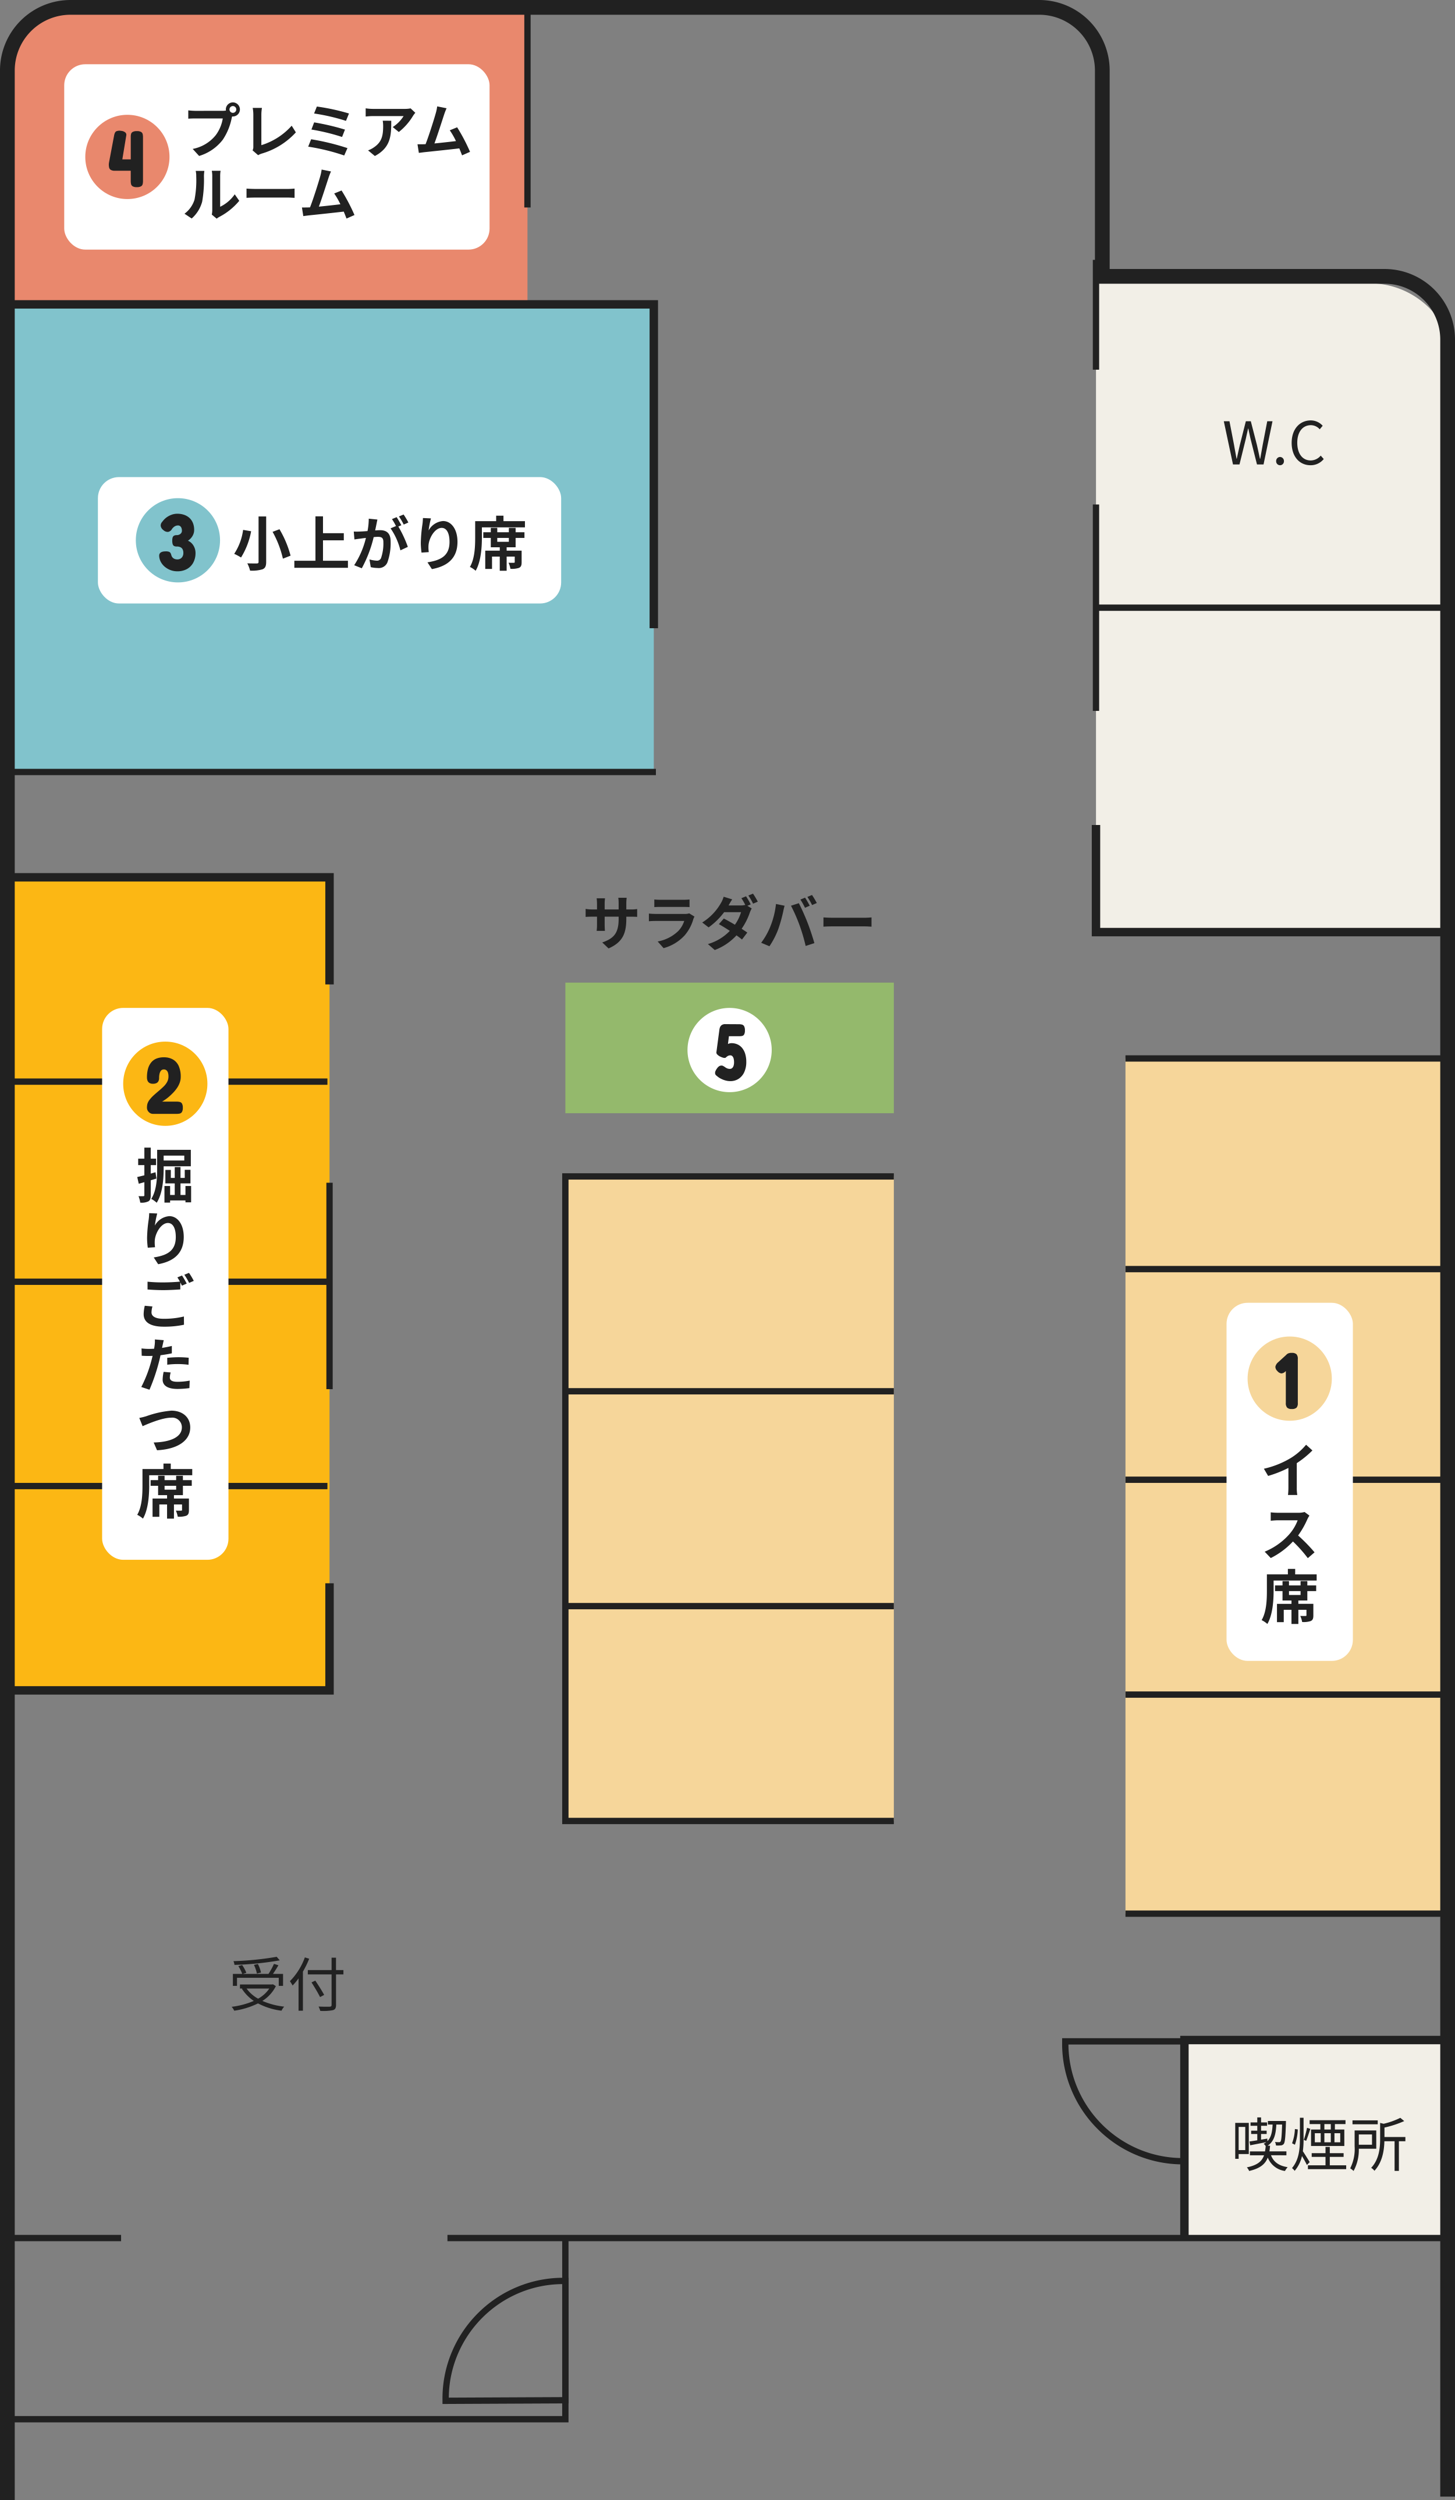
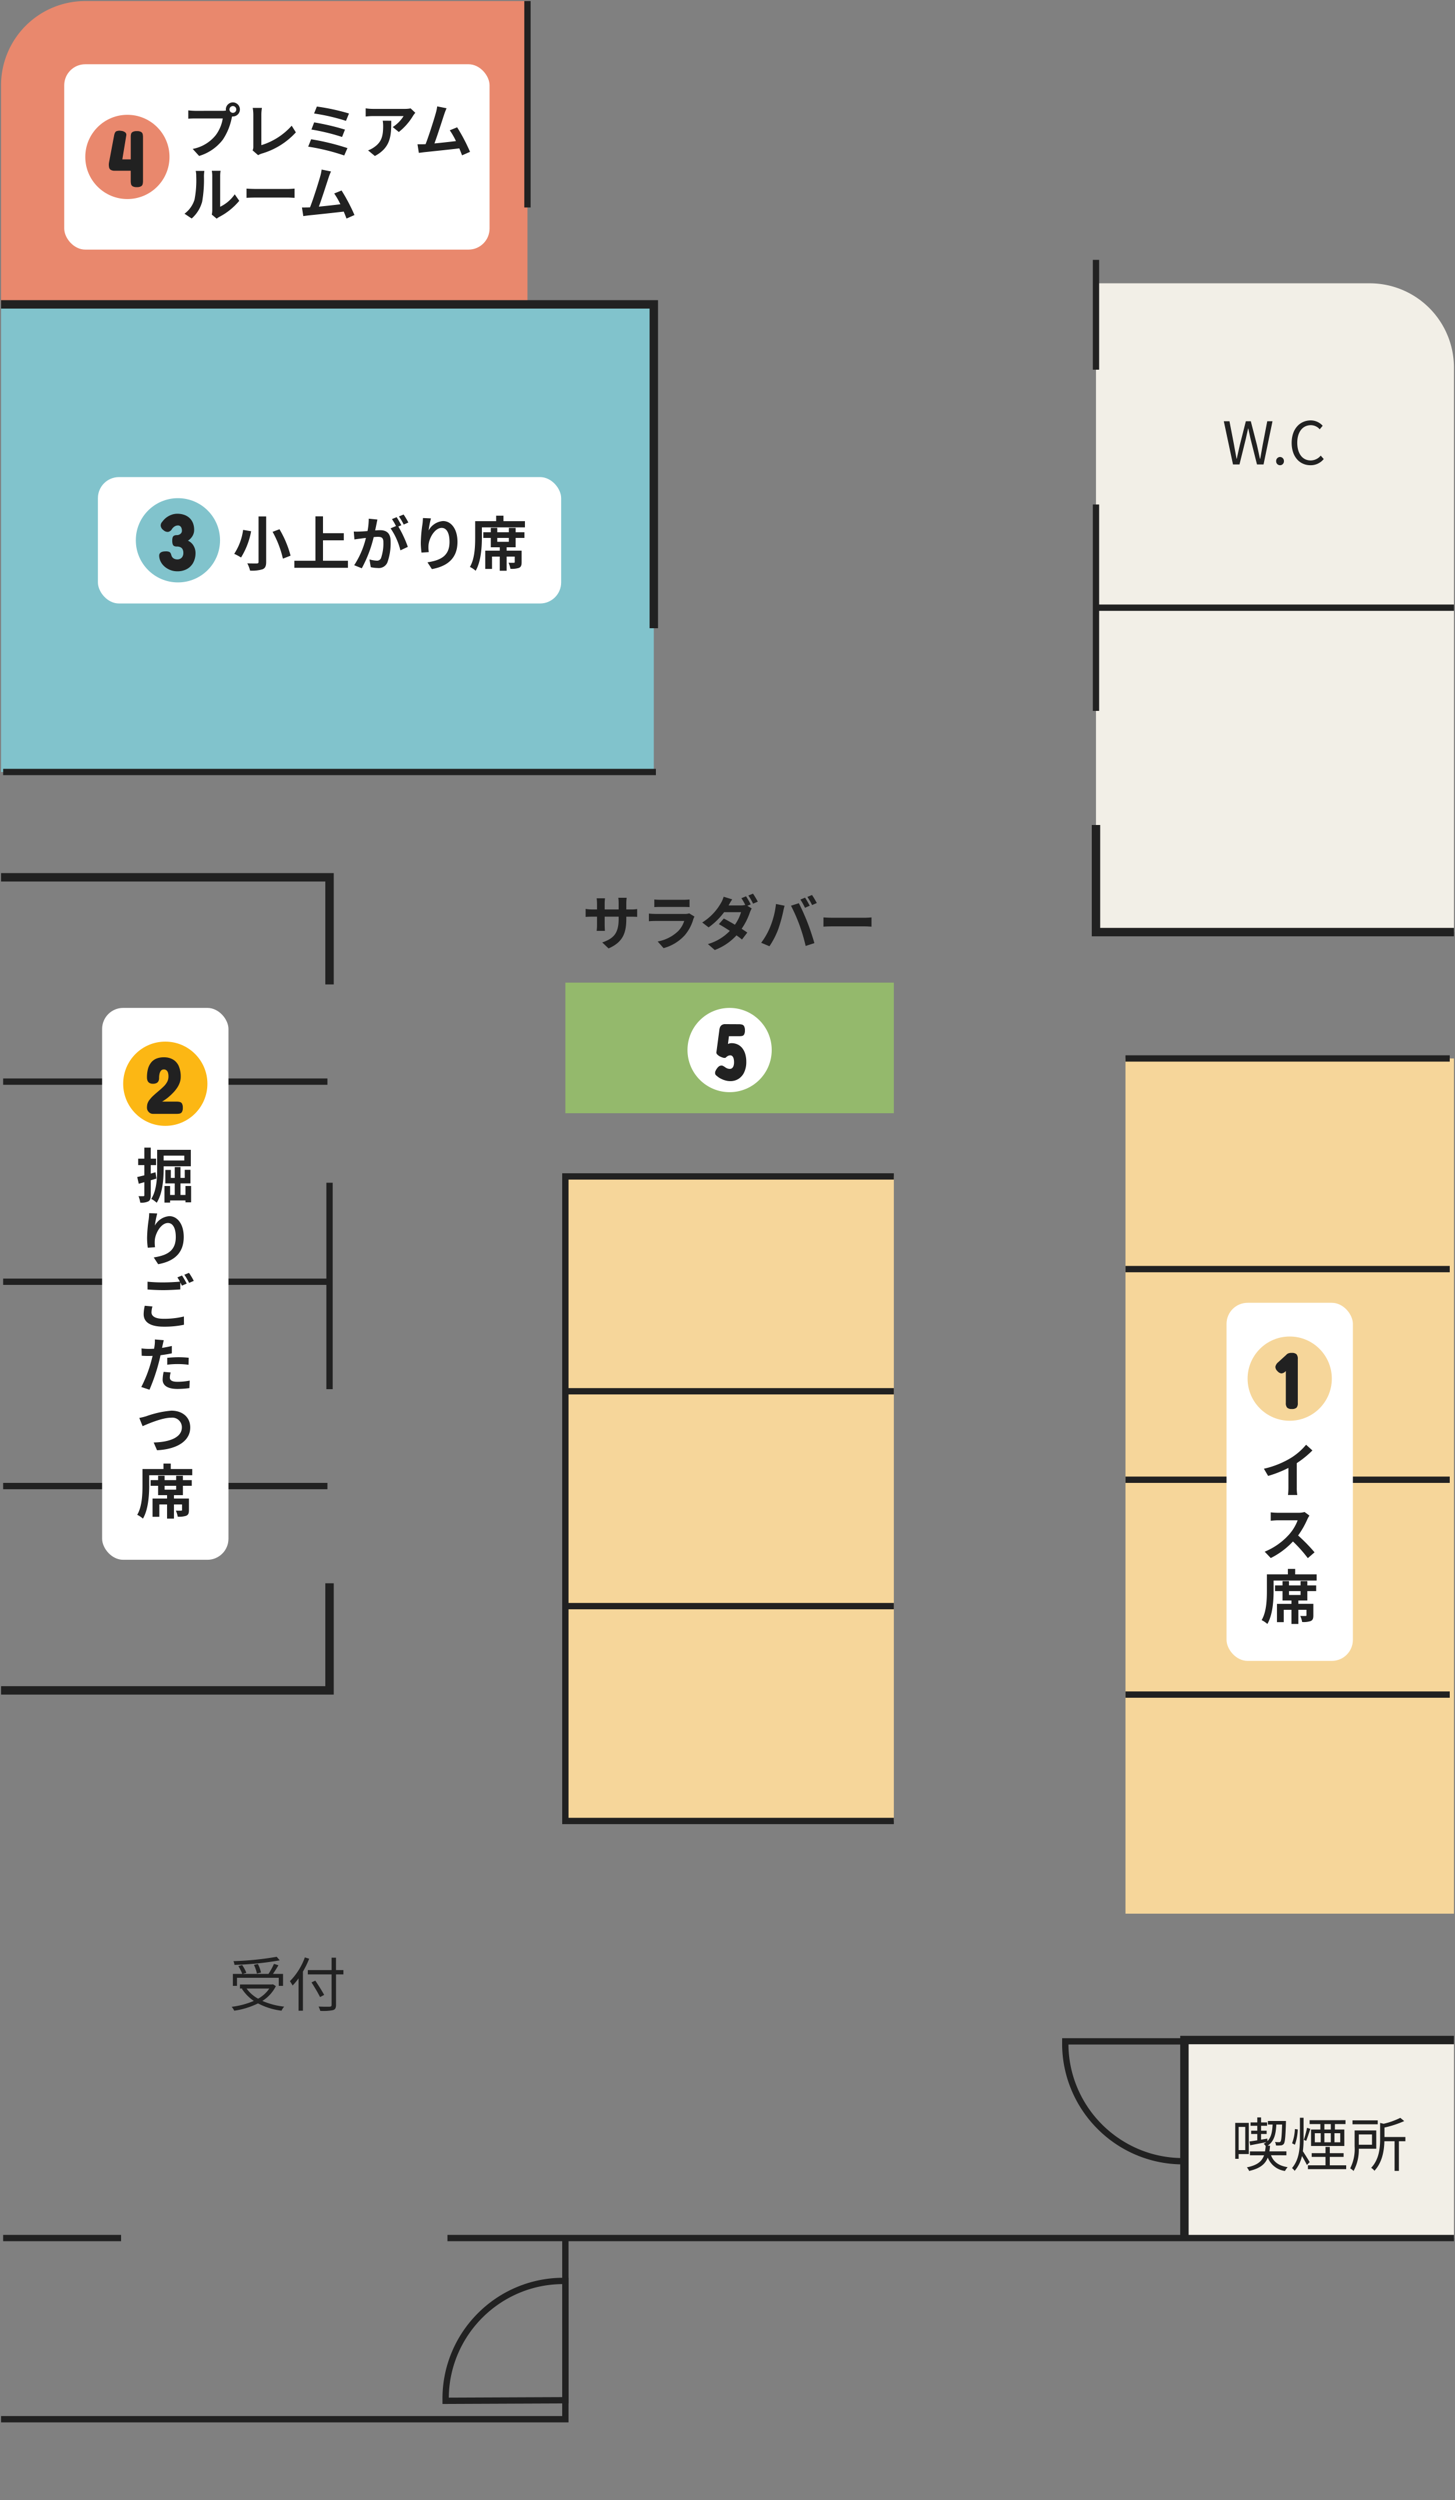
<svg xmlns="http://www.w3.org/2000/svg" width="345.5" height="593.443" viewBox="0 0 345.5 593.443">
  <rect x="0" y="0" width="345.5" height="593.443" fill="#808080" stroke="none" />
  <g id="top-shop-info-map-sp" transform="translate(-14.75 -3364.75)">
    <path id="長方形_8637" data-name="長方形 8637" d="M20,0H125a0,0,0,0,1,0,0V72a0,0,0,0,1,0,0H0a0,0,0,0,1,0,0V20A20,20,0,0,1,20,0Z" transform="translate(15 3365)" fill="#e9886d" />
    <rect id="長方形_8638" data-name="長方形 8638" width="155" height="111" transform="translate(15 3437)" fill="#81c3cc" />
-     <rect id="長方形_8639" data-name="長方形 8639" width="78" height="193" transform="translate(15 3573)" fill="#fcb714" />
    <rect id="長方形_8640" data-name="長方形 8640" width="78" height="153" transform="translate(149 3644)" fill="#f6d69a" />
    <rect id="長方形_8642" data-name="長方形 8642" width="78" height="31" transform="translate(149 3598)" fill="#94b96c" />
    <rect id="長方形_8641" data-name="長方形 8641" width="78" height="203" transform="translate(282 3616)" fill="#f6d69a" />
    <path id="長方形_8643" data-name="長方形 8643" d="M0,0H65A20,20,0,0,1,85,20V154a0,0,0,0,1,0,0H0a0,0,0,0,1,0,0V0A0,0,0,0,1,0,0Z" transform="translate(275 3432)" fill="#f2efe7" />
    <rect id="長方形_8644" data-name="長方形 8644" width="64" height="47" transform="translate(296 3849)" fill="#f2efe7" />
    <g id="グループ_29780" data-name="グループ 29780" transform="translate(15 3365)">
      <g id="グループ_29781" data-name="グループ 29781">
-         <path id="パス_327915" data-name="パス 327915" d="M3.25,593.193H-.25V16.5A16.738,16.738,0,0,1,16.5-.25h230A16.738,16.738,0,0,1,263.25,16.5V63.6H328.5a16.738,16.738,0,0,1,16.75,16.75V592.375h-3.5V80.346A13.25,13.25,0,0,0,328.5,67.1H259.75V16.5A13.25,13.25,0,0,0,246.5,3.25H16.5A13.25,13.25,0,0,0,3.25,16.5Z" fill="#212121" />
-       </g>
+         </g>
    </g>
    <path id="パス_327916" data-name="パス 327916" d="M-1070,56.425h-2V32h-77V30h79Z" transform="translate(1164 3542)" fill="#212121" />
    <path id="パス_327918" data-name="パス 327918" d="M-993,107.871h-2V32h-154V30h156Z" transform="translate(1164 3406)" fill="#212121" />
    <path id="パス_327917" data-name="パス 327917" d="M-1070,57.425h-79v-2h77V31h2Z" transform="translate(1164 3709.575)" fill="#212121" />
    <path id="パス_327922" data-name="パス 327922" d="M-1148,78h-2V30h65v2h-63Z" transform="translate(1445 3818)" fill="#212121" />
    <path id="パス_327920" data-name="パス 327920" d="M-1014.25,74.75H-1149v-1.5h133.25V31h1.5Z" transform="translate(1164 3865)" fill="#212121" />
    <path id="パス_327919" data-name="パス 327919" d="M-1064,57.425h-86V31h2V55.425h84Z" transform="translate(1424 3529.575)" fill="#212121" />
    <path id="線_420" data-name="線 420" d="M77,.75H0V-.75H77Z" transform="translate(15.5 3669)" fill="#212121" />
    <path id="線_427" data-name="線 427" d="M28,.75H0V-.75H28Z" transform="translate(15.5 3896)" fill="#212121" />
    <path id="線_421" data-name="線 421" d="M77,.75H0V-.75H77Z" transform="translate(15.5 3621.5)" fill="#212121" />
    <path id="線_431" data-name="線 431" d="M77,.75H0V-.75H77Z" transform="translate(282 3616)" fill="#212121" />
    <path id="線_432" data-name="線 432" d="M77,.75H0V-.75H77Z" transform="translate(282 3666)" fill="#212121" />
    <path id="線_436" data-name="線 436" d="M78,.75H0V-.75H78Z" transform="translate(149 3695)" fill="#212121" />
    <path id="線_437" data-name="線 437" d="M78,.75H0V-.75H78Z" transform="translate(149 3746)" fill="#212121" />
    <path id="線_433" data-name="線 433" d="M77,.75H0V-.75H77Z" transform="translate(282 3716)" fill="#212121" />
    <path id="線_434" data-name="線 434" d="M77,.75H0V-.75H77Z" transform="translate(282 3767)" fill="#212121" />
-     <path id="線_435" data-name="線 435" d="M77,.75H0V-.75H77Z" transform="translate(282 3819)" fill="#212121" />
    <path id="線_428" data-name="線 428" d="M85,.75H0V-.75H85Z" transform="translate(275 3509)" fill="#212121" />
    <path id="線_424" data-name="線 424" d="M155,.75H0V-.75H155Z" transform="translate(15.5 3548)" fill="#212121" />
    <path id="線_422" data-name="線 422" d="M77,.75H0V-.75H77Z" transform="translate(15.5 3717.5)" fill="#212121" />
    <path id="線_426" data-name="線 426" d="M239,.75H0V-.75H239Z" transform="translate(121 3896)" fill="#212121" />
    <path id="線_423" data-name="線 423" d="M.75,49H-.75V0H.75Z" transform="translate(93 3645.5)" fill="#212121" />
    <path id="線_429" data-name="線 429" d="M.75,49H-.75V0H.75Z" transform="translate(275 3484.5)" fill="#212121" />
    <path id="線_430" data-name="線 430" d="M.75,26.064H-.75V0H.75Z" transform="translate(275 3426.436)" fill="#212121" />
    <path id="線_425" data-name="線 425" d="M.75,49H-.75V0H.75Z" transform="translate(140 3365)" fill="#212121" />
    <path id="パス_327906" data-name="パス 327906" d="M20.118,29.307a28.653,28.653,0,0,1-10.8-2.1A28.448,28.448,0,0,1-.172,20.916l-.889-.889L20.024-1.058,41.3,20.023l-.894.894A28.448,28.448,0,0,1,30.92,27.21,28.653,28.653,0,0,1,20.118,29.307ZM1.061,20.027a26.942,26.942,0,0,0,8.818,5.793,27.36,27.36,0,0,0,20.478,0,26.945,26.945,0,0,0,8.817-5.793L20.029,1.058Z" transform="translate(163.182 3920.343) rotate(135)" fill="#212121" />
    <path id="パス_327921" data-name="パス 327921" d="M20.118,29.307a28.653,28.653,0,0,1-10.8-2.1A28.448,28.448,0,0,1-.172,20.916l-.889-.889L20.024-1.058,41.3,20.023l-.894.894A28.448,28.448,0,0,1,30.92,27.21,28.653,28.653,0,0,1,20.118,29.307ZM1.061,20.027a26.942,26.942,0,0,0,8.818,5.793,27.36,27.36,0,0,0,20.478,0,26.945,26.945,0,0,0,8.817-5.793L20.029,1.058Z" transform="translate(281.87 3835.15) rotate(45)" fill="#212121" />
    <path id="パス_327923" data-name="パス 327923" d="M-936.939,237.75h-78.75V83.25h78.75v1.5h-77.25v151.5h77.25Z" transform="translate(1163.938 3560)" fill="#212121" />
    <rect id="長方形_8645" data-name="長方形 8645" width="30" height="131" rx="5" transform="translate(39 3604)" fill="#fff" />
    <rect id="長方形_8646" data-name="長方形 8646" width="30" height="85" rx="5" transform="translate(306 3674)" fill="#fff" />
    <rect id="長方形_8647" data-name="長方形 8647" width="110" height="30" rx="5" transform="translate(38 3478)" fill="#fff" />
    <rect id="長方形_8648" data-name="長方形 8648" width="101" height="44" rx="5" transform="translate(30 3380)" fill="#fff" />
    <path id="パス_327971" data-name="パス 327971" d="M11.452-11.76A73.2,73.2,0,0,1,1.19-10.724a3.164,3.164,0,0,1,.238.882A73.579,73.579,0,0,0,12.18-10.92ZM7.728-8.022a8.413,8.413,0,0,0-.742-2.03l-.938.21a8.138,8.138,0,0,1,.7,2.058ZM2.03-6.776h9.912v1.918h1.022V-7.7H10.57c.42-.616.91-1.372,1.288-2.058l-1.05-.322a17.319,17.319,0,0,1-1.3,2.38H3.416l.826-.266A8.247,8.247,0,0,0,3.248-9.8l-.9.252A9.879,9.879,0,0,1,3.276-7.7H1.05v2.842h.98ZM9.7-4.228A7.626,7.626,0,0,1,7.042-1.82,8.222,8.222,0,0,1,4.3-4.228Zm.868-1.008-.21.042H2.73v.966h.6l-.14.056A9.9,9.9,0,0,0,6.02-1.288,19.355,19.355,0,0,1,.756.112a3.94,3.94,0,0,1,.616.924A18.823,18.823,0,0,0,7.014-.7,16.354,16.354,0,0,0,12.6,1.036,3.956,3.956,0,0,1,13.23.07,17.863,17.863,0,0,1,8.05-1.288,8.721,8.721,0,0,0,11.256-4.8Zm7.574-6.384a15.567,15.567,0,0,1-3.556,5.656,8.22,8.22,0,0,1,.644,1.022,14.6,14.6,0,0,0,1.414-1.694V1.036h1.036V-8.246A21.941,21.941,0,0,0,19.166-11.3ZM27.3-8.61H25.536v-2.94h-1.05v2.94H18.844v1.036h5.642V-.35c0,.322-.126.406-.434.434C23.716.1,22.568.1,21.392.056A4.7,4.7,0,0,1,21.8,1.078a12.054,12.054,0,0,0,3-.168c.518-.154.742-.476.742-1.26V-7.574H27.3ZM22.722-2.716c-.448-.854-1.372-2.31-2.1-3.388l-.9.42c.714,1.12,1.61,2.618,2.03,3.486Z" transform="translate(69 3841)" fill="#212121" />
    <path id="パス_327974" data-name="パス 327974" d="M3.444-9.38v5.5H1.876v-5.5Zm.84,6.44v-7.392H1.064v8.526h.812V-2.94Zm8.932.294V-3.57H9.184c.07-.42.112-.868.154-1.344H8.75c1.54-1.022,1.96-2.674,2.072-5.026h1.372c-.084,2.786-.182,3.78-.378,4.032a.366.366,0,0,1-.35.154A9.666,9.666,0,0,1,10.5-5.8a1.936,1.936,0,0,1,.238.826,7.3,7.3,0,0,0,1.134-.014.953.953,0,0,0,.714-.35c.294-.392.406-1.6.518-5.04v-.406H8.82v.84H9.94C9.856-8.19,9.6-6.9,8.708-6.006l-.028-.6c-.5.084-.994.182-1.484.252V-7.7h1.33v-.784H7.2V-9.646H8.624v-.8H7.2v-1.19H6.3v1.19H4.7v.8H6.3v1.162H4.844V-7.7H6.3v1.5c-.7.112-1.33.21-1.848.28l.168.9c1.092-.21,2.45-.476,3.808-.742a3.856,3.856,0,0,1-.616.392,2.067,2.067,0,0,1,.49.546q-.063.672-.168,1.26H4.55v.924H7.91C7.406-1.218,6.342-.294,3.822.224a2.948,2.948,0,0,1,.546.854C6.972.476,8.19-.546,8.792-2.1A5.112,5.112,0,0,0,12.88,1.078a4.486,4.486,0,0,1,.63-.9c-2.1-.322-3.36-1.26-3.948-2.828ZM23.758-8.764H22.232v-1.288h1.526ZM26-5.726H24.626V-7.882H26ZM19.964-7.882h1.4v2.156h-1.4Zm3.794,0v2.156H22.232V-7.882ZM21.28-8.764H19.068v3.906h7.9V-8.764h-2.24v-1.288h2.52v-.924H18.732v.924H21.28ZM18.116-9.17a22.672,22.672,0,0,1-.77,2.87l.56.224c.308-.728.672-1.9.994-2.842Zm-2.884.294A10.615,10.615,0,0,1,14.56-5.5l.672.35a11.917,11.917,0,0,0,.686-3.626Zm3.514,7.854C18.508-1.414,17.5-3.066,17.122-3.6a22.43,22.43,0,0,0,.168-3.094V-11.55h-.868v4.858c0,2.52-.182,5.068-1.876,7.084a3.509,3.509,0,0,1,.63.658,8.129,8.129,0,0,0,1.736-3.514c.434.7.938,1.638,1.176,2.114Zm4.774.756v-2H26.8V-3.15H23.52V-4.634H22.5V-3.15H19.222v.882H22.5v2H18.326v.91h9.086v-.91ZM34.9-10.934H28.91V-10H34.9ZM33.544-7.588v2.436H30.408V-7.588ZM34.552-4.2V-8.54H29.414v3.766A10.16,10.16,0,0,1,28.364.448a5.1,5.1,0,0,1,.8.63A10.455,10.455,0,0,0,30.408-4.2Zm6.916-2.786H36.5v-2.24a24.573,24.573,0,0,0,4.69-1.54l-.924-.77A18.084,18.084,0,0,1,36.3-10.122l-.826-.21v3.71c0,2.114-.2,4.9-2.128,6.958a2.633,2.633,0,0,1,.77.7c1.89-2.016,2.31-4.83,2.366-7.014h2.422V1.064h1.022V-5.978h1.54Z" transform="translate(307 3879)" fill="#212121" />
    <path id="パス_327973" data-name="パス 327973" d="M2.534,0h1.54L5.6-6.188c.168-.812.35-1.554.518-2.338h.056c.168.784.322,1.526.5,2.338L8.232,0H9.786l2.128-10.262H10.668L9.59-4.676Q9.3-3.038,9-1.358h-.07c-.238-1.12-.476-2.226-.728-3.318L6.762-10.262H5.586L4.172-4.676c-.252,1.106-.5,2.212-.742,3.318H3.374c-.2-1.106-.406-2.212-.6-3.318L1.694-10.262H.35ZM13.706.182a.925.925,0,0,0,.924-.966.949.949,0,0,0-.924-.994.949.949,0,0,0-.924.994A.925.925,0,0,0,13.706.182Zm7.224,0a3.967,3.967,0,0,0,3.15-1.47L23.366-2.1a3.119,3.119,0,0,1-2.38,1.148c-1.96,0-3.192-1.624-3.192-4.214,0-2.562,1.288-4.158,3.234-4.158a2.8,2.8,0,0,1,2.1.98l.7-.84a3.8,3.8,0,0,0-2.814-1.274c-2.6,0-4.55,2.016-4.55,5.334S18.382.182,20.93.182Z" transform="translate(305 3475)" fill="#212121" />
    <path id="パス_327972" data-name="パス 327972" d="M10.472-8.372v-1.47a12.038,12.038,0,0,1,.084-1.3H8.568a9.239,9.239,0,0,1,.084,1.3v1.47H5.334V-9.744a8.625,8.625,0,0,1,.084-1.274H3.43a11.372,11.372,0,0,1,.084,1.26v1.386H2.324A9.257,9.257,0,0,1,.812-8.5v1.9c.308-.028.812-.056,1.512-.056h1.19v1.9a11.322,11.322,0,0,1-.084,1.47H5.39c-.014-.28-.056-.854-.056-1.47v-1.9H8.652v.532c0,3.43-1.19,4.648-3.892,5.586L6.258.882c3.374-1.484,4.214-3.6,4.214-7.07V-6.65h1.036c.742,0,1.232.014,1.54.042V-8.47a8.3,8.3,0,0,1-1.54.1Zm14.938.924a2.953,2.953,0,0,1-1.022.14h-6.93c-.434,0-1.036-.028-1.624-.084v1.82c.588-.056,1.288-.07,1.624-.07H24.22A6.074,6.074,0,0,1,22.778-3.22,9.435,9.435,0,0,1,17.92-.77L19.32.812a10.483,10.483,0,0,0,5-3.024A10.061,10.061,0,0,0,26.39-6.09a5.187,5.187,0,0,1,.266-.588ZM17.122-8.932c.406-.028,1.008-.042,1.456-.042H23.94c.5,0,1.162.014,1.54.042v-1.806a13.2,13.2,0,0,1-1.512.07h-5.39a11.8,11.8,0,0,1-1.456-.07Zm22.89-.644a20.5,20.5,0,0,0-1.106-1.918l-1.106.448a15.882,15.882,0,0,1,.924,1.6,4.612,4.612,0,0,1-1.106.126h-2.87l.014-.014c.168-.308.518-.938.854-1.428l-2.03-.63a6.454,6.454,0,0,1-.63,1.47A12.983,12.983,0,0,1,28.5-5.278l1.512,1.162A16.706,16.706,0,0,0,33.7-7.728h4.018A10.2,10.2,0,0,1,36.26-4.746c-.938-.56-1.89-1.092-2.632-1.47l-1.176,1.33c.714.406,1.666.98,2.6,1.6A11.7,11.7,0,0,1,29.848-.154L31.472,1.26a13.47,13.47,0,0,0,5.166-3.486c.5.364.966.7,1.3.994L39.2-2.884c-.35-.252-.826-.56-1.344-.9A15.3,15.3,0,0,0,39.788-7.6,7.5,7.5,0,0,1,40.25-8.61l-1.022-.63Zm-.56-2.1a13.324,13.324,0,0,1,1.12,1.932l1.12-.476a18.388,18.388,0,0,0-1.134-1.9Zm13.468.5-1.106.462a17.711,17.711,0,0,1,1.092,1.946l1.12-.49C53.76-9.772,53.27-10.654,52.92-11.172Zm1.652-.63-1.106.462a14.749,14.749,0,0,1,1.12,1.932l1.12-.49A21.9,21.9,0,0,0,54.572-11.8ZM44.688-4.354A16.867,16.867,0,0,1,42.5-.462l1.96.826a19.249,19.249,0,0,0,2.072-4,35.007,35.007,0,0,0,1.19-4.214c.056-.308.21-.994.336-1.4l-2.044-.42A20.173,20.173,0,0,1,44.688-4.354ZM51.6-4.648A43.258,43.258,0,0,1,53.06.294l2.072-.672C54.74-1.764,54-4,53.494-5.264c-.518-1.358-1.484-3.514-2.058-4.592l-1.862.6A39.219,39.219,0,0,1,51.6-4.648Zm5.684.364c.518-.042,1.456-.07,2.254-.07H67.06c.588,0,1.3.056,1.638.07v-2.2c-.364.028-.994.084-1.638.084H59.542c-.728,0-1.75-.042-2.254-.084Z" transform="translate(153 3589)" fill="#212121" />
    <path id="パス_327969" data-name="パス 327969" d="M4.676-5.992,3.542-5.67V-7.686H4.816V-9.212H3.542v-2.632H2.03v2.632H.56v1.526H2.03v2.422C1.4-5.11.812-4.956.336-4.858L.7-3.262c.406-.112.868-.238,1.33-.378V-.546c0,.182-.07.238-.238.238A11.037,11.037,0,0,1,.644-.322a6.8,6.8,0,0,1,.406,1.54A3.631,3.631,0,0,0,3,.91c.42-.266.546-.686.546-1.456V-4.088c.448-.126.9-.266,1.344-.406ZM11.508-9.94v1.162h-4.9V-9.94Zm1.554,2.534v-3.906H5.068V-6.86c0,2.156-.1,5.152-1.4,7.2a5.628,5.628,0,0,1,1.288.91c1.428-2.2,1.652-5.74,1.652-8.106v-.546ZM11.788-2.73V-.6H10.612V-3.346h2.366v-3.22H11.62v1.918H10.612V-7.224H9.24v2.576H8.316v-1.89h-1.3v3.192H9.24V-.6H8.148V-2.73H6.8V1.218H8.148V.7h3.64v.448h1.344V-2.73ZM3.178,3.716c-.014.392-.042.952-.112,1.456A33.622,33.622,0,0,0,2.674,9.61a17.934,17.934,0,0,0,.168,2.31l1.722-.112a8.326,8.326,0,0,1-.07-1.47c.07-1.82,1.5-4.284,3.136-4.284,1.148,0,1.862,1.19,1.862,3.332,0,3.36-2.156,4.368-5.236,4.844l1.05,1.61c3.668-.672,6.076-2.548,6.076-6.468,0-3.052-1.5-4.942-3.43-4.942a4.286,4.286,0,0,0-3.43,2.24,22.636,22.636,0,0,1,.56-2.87ZM2.128,25.7a9.257,9.257,0,0,0-.266,2c0,1.9,1.582,2.968,4.76,2.968a22.115,22.115,0,0,0,4.816-.462l-.014-1.96a19.66,19.66,0,0,1-4.872.546c-2,0-2.828-.644-2.828-1.526a5.705,5.705,0,0,1,.224-1.4ZM9.87,18.968a10.654,10.654,0,0,1,.6,1.008c-1.064.1-2.59.182-3.92.182a35.86,35.86,0,0,1-3.766-.168v1.848c1.12.084,2.324.154,3.78.154,1.316,0,3.038-.1,4-.168V20.158c.14.28.28.546.392.77l1.134-.49c-.266-.518-.77-1.4-1.12-1.918Zm1.652-.63a14.843,14.843,0,0,1,1.134,1.932l1.106-.476a15.454,15.454,0,0,0-1.134-1.9ZM7.462,39.694a20.369,20.369,0,0,1,2.674-.154,20.026,20.026,0,0,1,2.38.168l.042-1.666a24.071,24.071,0,0,0-2.436-.126c-.9,0-1.89.07-2.66.14Zm1.092-4.452c-.756.182-1.54.336-2.324.462l.112-.532c.07-.308.2-.924.294-1.3L4.522,33.7a7.2,7.2,0,0,1-.056,1.4q-.042.336-.126.8c-.42.028-.826.042-1.232.042a13.649,13.649,0,0,1-1.75-.112L1.4,37.566c.49.028,1.008.056,1.68.056.28,0,.588-.014.91-.028-.1.392-.2.784-.294,1.148A30.568,30.568,0,0,1,1.3,44.986l1.946.644a44.714,44.714,0,0,0,2.2-6.412c.154-.56.294-1.176.42-1.778.924-.112,1.862-.266,2.688-.448ZM6.608,41.388a9.516,9.516,0,0,0-.238,1.848c0,1.4,1.19,2.212,3.528,2.212a22.185,22.185,0,0,0,2.828-.2l.07-1.778a16.073,16.073,0,0,1-2.884.28c-1.484,0-1.834-.448-1.834-1.05a4.8,4.8,0,0,1,.2-1.162ZM.826,52.328l.784,1.96c1.442-.644,4.718-2.016,6.762-2.016a2.277,2.277,0,0,1,2.562,2.3c0,2.408-2.94,3.5-6.692,3.584L5.04,60c4.886-.252,7.882-2.268,7.882-5.4,0-2.562-1.974-4-4.48-4A23.386,23.386,0,0,0,2.52,51.908,14.956,14.956,0,0,1,.826,52.328Zm8.75,17.03H6.832v-.924H9.576Zm1.61-3.3H9.576V67.09H6.832V66.054H5.292V67.09H3.514v1.344H5.292V70.66H7.42v.8H3.976V75.8h1.61V72.872H7.42v3.36H9.058v-3.36h1.918v1.3c0,.126-.056.168-.224.168s-.728.014-1.246-.014a5.748,5.748,0,0,1,.448,1.442,5.352,5.352,0,0,0,2.03-.224c.518-.238.63-.644.63-1.344V71.458H9.058v-.8h2.128V68.434h2.1V67.09h-2.1ZM8.3,64.458v-1.3H6.566v1.3H1.582v3.92c0,2.044-.084,4.956-1.246,6.944a6.062,6.062,0,0,1,1.358.91c1.274-2.156,1.484-5.6,1.484-7.854v-2.45H13.4v-1.47Z" transform="translate(47 3649)" fill="#212121" />
    <path id="パス_327970" data-name="パス 327970" d="M8.68-6.944a22.875,22.875,0,0,0,3.71-3.01l-1.5-1.358A14.776,14.776,0,0,1,7.238-8.148,21.508,21.508,0,0,1,.868-5.614L1.876-3.906a27.372,27.372,0,0,0,4.816-1.9v4.592a15.679,15.679,0,0,1-.1,1.834H8.806A9.625,9.625,0,0,1,8.68-1.218Zm1.848,11.6a5.054,5.054,0,0,1-1.456.182H4.144a15.641,15.641,0,0,1-1.652-.1V6.726c.294-.014,1.064-.1,1.652-.1H8.89A10.848,10.848,0,0,1,6.8,10.058a15.861,15.861,0,0,1-5.74,4.018l1.442,1.512A18.441,18.441,0,0,0,7.77,11.654,31.925,31.925,0,0,1,11.3,15.616l1.6-1.386a39.357,39.357,0,0,0-3.906-4,20.584,20.584,0,0,0,2.2-3.85,6.615,6.615,0,0,1,.49-.868Zm-.952,19.7H6.832v-.924H9.576Zm1.61-3.3H9.576V22.09H6.832V21.054H5.292V22.09H3.514v1.344H5.292V25.66H7.42v.8H3.976V30.8h1.61V27.872H7.42v3.36H9.058v-3.36h1.918v1.3c0,.126-.056.168-.224.168s-.728.014-1.246-.014a5.749,5.749,0,0,1,.448,1.442,5.352,5.352,0,0,0,2.03-.224c.518-.238.63-.644.63-1.344V26.458H9.058v-.8h2.128V23.434h2.1V22.09h-2.1ZM8.3,19.458v-1.3H6.566v1.3H1.582v3.92c0,2.044-.084,4.956-1.246,6.944a6.062,6.062,0,0,1,1.358.91c1.274-2.156,1.484-5.6,1.484-7.854v-2.45H13.4v-1.47Z" transform="translate(314 3719)" fill="#212121" />
    <path id="パス_327968" data-name="パス 327968" d="M6.146-11.662V-.868c0,.266-.112.364-.42.364S4.382-.49,3.472-.532A7.492,7.492,0,0,1,4.13,1.2,8.561,8.561,0,0,0,7.1.882c.616-.266.854-.728.854-1.75V-11.662ZM9.478-8.008a24.07,24.07,0,0,1,2.45,6.37l1.82-.714a24.485,24.485,0,0,0-2.632-6.272Zm-7-.462A13.557,13.557,0,0,1,.364-2.786a14.022,14.022,0,0,1,1.624.868,17.9,17.9,0,0,0,2.394-6.23Zm18.97,7.322V-5.992H26.39V-7.686H21.448v-4H19.656V-1.148H14.644V.532H27.37v-1.68ZM41.72-10.22a16.567,16.567,0,0,0-1.134-1.9l-1.106.462A13.968,13.968,0,0,1,40.614-9.73Zm-9.408-.91a15.35,15.35,0,0,1-.294,2.94c-.7.056-1.358.1-1.792.112a12.873,12.873,0,0,1-1.47,0L28.91-6.2c.434-.07,1.148-.168,1.54-.21.266-.042.7-.1,1.19-.154A20.564,20.564,0,0,1,28.854-.084L30.66.644a30.043,30.043,0,0,0,2.828-7.406c.392-.028.728-.056.952-.056.868,0,1.344.154,1.344,1.26a10.585,10.585,0,0,1-.56,3.794,1.019,1.019,0,0,1-1.036.6,8.09,8.09,0,0,1-1.708-.294L32.788.378a7.849,7.849,0,0,0,1.652.2A2.215,2.215,0,0,0,36.722-.7a13.553,13.553,0,0,0,.784-5.054C37.506-7.742,36.47-8.4,35-8.4c-.28,0-.7.028-1.162.056.1-.5.21-1.008.294-1.428.07-.35.154-.784.238-1.148Zm7.742,1.554c-.28-.518-.77-1.4-1.12-1.918l-1.106.462A15.478,15.478,0,0,1,38.78-9.38l-1.288.546A15.7,15.7,0,0,1,39.83-3.612l1.764-.826a27.548,27.548,0,0,0-2.254-4.83Zm5.124-1.708c-.014.392-.042.952-.112,1.456a33.622,33.622,0,0,0-.392,4.438,17.935,17.935,0,0,0,.168,2.31l1.722-.112a8.326,8.326,0,0,1-.07-1.47c.07-1.82,1.5-4.284,3.136-4.284,1.148,0,1.862,1.19,1.862,3.332,0,3.36-2.156,4.368-5.236,4.844L47.306.84c3.668-.672,6.076-2.548,6.076-6.468,0-3.052-1.5-4.942-3.43-4.942a4.286,4.286,0,0,0-3.43,2.24,22.636,22.636,0,0,1,.56-2.87Zm20.4,5.642H62.832v-.924h2.744Zm1.61-3.3h-1.61V-7.91H62.832V-8.946h-1.54V-7.91H59.514v1.344h1.778V-4.34H63.42v.8H59.976V.8h1.61V-2.128H63.42v3.36h1.638v-3.36h1.918v1.3c0,.126-.056.168-.224.168s-.728.014-1.246-.014A5.748,5.748,0,0,1,65.954.77a5.352,5.352,0,0,0,2.03-.224c.518-.238.63-.644.63-1.344V-3.542H65.058v-.8h2.128V-6.566h2.1V-7.91h-2.1Zm-2.884-1.6v-1.3H62.566v1.3H57.582v3.92c0,2.044-.084,4.956-1.246,6.944a6.062,6.062,0,0,1,1.358.91c1.274-2.156,1.484-5.6,1.484-7.854v-2.45H69.4v-1.47Z" transform="translate(70 3499)" fill="#212121" />
    <path id="パス_327967" data-name="パス 327967" d="M12.054-9.464a.81.81,0,0,1-.812-.8.813.813,0,0,1,.812-.812.81.81,0,0,1,.8.812A.807.807,0,0,1,12.054-9.464ZM3.122-9.94a15.588,15.588,0,0,1-1.666-.112v1.974c.364-.028,1.022-.056,1.666-.056H9.646A8.99,8.99,0,0,1,7.994-4.186,9.2,9.2,0,0,1,2.506-.9L4.032.77A11.08,11.08,0,0,0,9.66-3.094a14.133,14.133,0,0,0,2.1-5.1l.112-.42a.8.8,0,0,0,.182.014,1.679,1.679,0,0,0,1.666-1.666,1.682,1.682,0,0,0-1.666-1.68,1.685,1.685,0,0,0-1.68,1.68A1.551,1.551,0,0,0,10.4-10a6.2,6.2,0,0,1-.8.056ZM18.046.588a3.95,3.95,0,0,1,.84-.378,17.616,17.616,0,0,0,8.12-5.04l-.994-1.582a15.891,15.891,0,0,1-7.2,4.62V-9.058a9.918,9.918,0,0,1,.14-1.582h-2.2a8.652,8.652,0,0,1,.154,1.582V-1.47a1.828,1.828,0,0,1-.182.91ZM31.99-10.962,31.332-9.31a48.029,48.029,0,0,1,7.574,1.75l.714-1.75A51.126,51.126,0,0,0,31.99-10.962ZM31.346-7.2,30.7-5.5a48.674,48.674,0,0,1,7.28,1.764l.686-1.75A57.714,57.714,0,0,0,31.346-7.2Zm-.714,4-.7,1.764A49.947,49.947,0,0,1,38.486.658l.77-1.75A56.351,56.351,0,0,0,30.632-3.192Zm17-4.4a7.761,7.761,0,0,1,.1,1.26c0,2.3-.336,3.78-2.114,5.012a5.532,5.532,0,0,1-1.47.77L45.766.784c3.822-2.044,3.892-4.9,3.892-8.372Zm6.622-2.926a6.975,6.975,0,0,1-1.414.126H45.29a11.1,11.1,0,0,1-1.708-.14v1.946c.658-.056,1.12-.1,1.708-.1h7.294a8.326,8.326,0,0,1-2.576,2.6L51.45-4.914A14.088,14.088,0,0,0,54.824-8.75a7.049,7.049,0,0,1,.546-.728ZM68.362-.21A43.057,43.057,0,0,0,65.3-6.034l-1.75.714a16.922,16.922,0,0,1,1.47,2.562c-1.414.168-3.4.392-5.11.56.7-1.876,1.834-5.432,2.282-6.8a15.929,15.929,0,0,1,.6-1.554L60.564-11a10.388,10.388,0,0,1-.336,1.61c-.406,1.456-1.61,5.292-2.422,7.364l-.378.014C56.966-2,56.364-2,55.888-2L56.21.042c.448-.056.966-.126,1.316-.168,1.764-.182,6.006-.63,8.288-.9.252.6.476,1.176.658,1.652ZM2.268,15.616A8.109,8.109,0,0,0,4.76,11.6a30.89,30.89,0,0,0,.42-6.02,8.929,8.929,0,0,1,.1-1.26H3.22a5.11,5.11,0,0,1,.126,1.274,24.125,24.125,0,0,1-.406,5.544A6.6,6.6,0,0,1,.56,14.482Zm5.936.042a3.569,3.569,0,0,1,.616-.42,15.415,15.415,0,0,0,4.746-3.822l-1.078-1.54A8.865,8.865,0,0,1,9.03,12.83V5.508a7.109,7.109,0,0,1,.1-1.218H7.042a6.207,6.207,0,0,1,.112,1.2v8.162a5.327,5.327,0,0,1-.112,1.036Zm7.084-4.942c.518-.042,1.456-.07,2.254-.07H25.06c.588,0,1.3.056,1.638.07v-2.2c-.364.028-.994.084-1.638.084H17.542c-.728,0-1.75-.042-2.254-.084ZM40.922,14.79a43.058,43.058,0,0,0-3.066-5.824l-1.75.714a16.922,16.922,0,0,1,1.47,2.562c-1.414.168-3.4.392-5.11.56.7-1.876,1.834-5.432,2.282-6.8a15.928,15.928,0,0,1,.6-1.554L33.124,4a10.388,10.388,0,0,1-.336,1.61c-.406,1.456-1.61,5.292-2.422,7.364l-.378.014c-.462.014-1.064.014-1.54.014l.322,2.044c.448-.056.966-.126,1.316-.168,1.764-.182,6.006-.63,8.288-.9.252.6.476,1.176.658,1.652Z" transform="translate(58 3401)" fill="#212121" />
    <circle id="楕円形_269" data-name="楕円形 269" cx="10" cy="10" r="10" transform="translate(35 3392)" fill="#e9886d" />
    <circle id="楕円形_270" data-name="楕円形 270" cx="10" cy="10" r="10" transform="translate(47 3483)" fill="#81c3cc" />
    <circle id="楕円形_271" data-name="楕円形 271" cx="10" cy="10" r="10" transform="translate(44 3612)" fill="#fcb714" />
    <circle id="楕円形_272" data-name="楕円形 272" cx="10" cy="10" r="10" transform="translate(311 3682)" fill="#f6d69a" />
    <circle id="楕円形_273" data-name="楕円形 273" cx="10" cy="10" r="10" transform="translate(178 3604)" fill="#fff" />
    <path id="パス_327975" data-name="パス 327975" d="M7.22.171a1.791,1.791,0,0,1-.988-.209.846.846,0,0,1-.371-.551,3.675,3.675,0,0,1-.066-.7V-3.724H2.033a1.791,1.791,0,0,1-.988-.209.881.881,0,0,1-.38-.541,3.1,3.1,0,0,1-.076-.694,2.125,2.125,0,0,1,.019-.313Q.627-5.6.646-5.719L1.824-11.97q.152-.893.513-1.1A1.95,1.95,0,0,1,3.5-13.186a1.751,1.751,0,0,1,.96.342.736.736,0,0,1,.275.741L3.8-6.422h2V-11.78a3.018,3.018,0,0,1,.066-.646.8.8,0,0,1,.38-.5,1.963,1.963,0,0,1,1.016-.2,1.836,1.836,0,0,1,1.007.209.843.843,0,0,1,.37.542,3.631,3.631,0,0,1,.066.712V-1.273a3.192,3.192,0,0,1-.076.712.846.846,0,0,1-.38.532A1.956,1.956,0,0,1,7.22.171Z" transform="translate(40 3409)" fill="#212121" />
    <path id="パス_327976" data-name="パス 327976" d="M4.845.361A4.506,4.506,0,0,1,3.22.067,4.62,4.62,0,0,1,1.852-.741a3.884,3.884,0,0,1-.94-1.178A3.253,3.253,0,0,1,.551-3.344q0-1.026,1.558-1.026a2.15,2.15,0,0,1,.77.1.706.706,0,0,1,.371.313,2.179,2.179,0,0,1,.19.513,1.376,1.376,0,0,0,.323.57,1.343,1.343,0,0,0,.494.313,1.752,1.752,0,0,0,.608.1,1.421,1.421,0,0,0,.75-.19,1.337,1.337,0,0,0,.494-.532,1.729,1.729,0,0,0,.181-.817,1.95,1.95,0,0,0-.152-.8,1.116,1.116,0,0,0-.494-.532,1.925,1.925,0,0,0-.931-.19,1.327,1.327,0,0,1-.627-.124.73.73,0,0,1-.332-.437,2.68,2.68,0,0,1-.1-.827,2.421,2.421,0,0,1,.1-.788A.726.726,0,0,1,4.085-8.1a1.377,1.377,0,0,1,.646-.124,1.454,1.454,0,0,0,.56-.114,1.152,1.152,0,0,0,.466-.351.9.9,0,0,0,.19-.58,1.783,1.783,0,0,0-.114-.665.967.967,0,0,0-.323-.437.817.817,0,0,0-.494-.152,1.5,1.5,0,0,0-.494.085,1.635,1.635,0,0,0-.485.275,2.483,2.483,0,0,0-.447.475,1.34,1.34,0,0,1-.931.7,1.551,1.551,0,0,1-1.121-.437,1.547,1.547,0,0,1-.627-.969,1.26,1.26,0,0,1,.342-.969q.1-.133.295-.371a4.7,4.7,0,0,1,.5-.5,4.376,4.376,0,0,1,.722-.5,4.791,4.791,0,0,1,.931-.4A3.854,3.854,0,0,1,4.864-13.3a4.784,4.784,0,0,1,1.643.266,3.657,3.657,0,0,1,1.254.75,3.253,3.253,0,0,1,.808,1.2,4.291,4.291,0,0,1,.285,1.606,2.711,2.711,0,0,1-.228,1.13,3.23,3.23,0,0,1-.56.865,3.465,3.465,0,0,1-.694.589,2.369,2.369,0,0,1,.731.447,3.068,3.068,0,0,1,.57.674,3.324,3.324,0,0,1,.371.836,3.308,3.308,0,0,1,.133.931,4.749,4.749,0,0,1-.542,2.318,3.754,3.754,0,0,1-1.51,1.52A4.665,4.665,0,0,1,4.845.361Z" transform="translate(52 3500)" fill="#212121" />
    <path id="パス_327978" data-name="パス 327978" d="M2.071.152a1.34,1.34,0,0,1-1-.447A1.43,1.43,0,0,1,.646-1.311a4,4,0,0,1,.047-.637,2.424,2.424,0,0,1,.171-.579,3,3,0,0,1,.313-.551A8.419,8.419,0,0,1,2.309-4.313q.617-.551,1.216-1.055T4.636-6.375a4.352,4.352,0,0,0,.817-1.083,2.678,2.678,0,0,0,.3-1.263,2.949,2.949,0,0,0-.123-.922,1.136,1.136,0,0,0-.371-.561.938.938,0,0,0-.589-.19.953.953,0,0,0-.494.123.965.965,0,0,0-.351.39,2.34,2.34,0,0,0-.219.646,4.49,4.49,0,0,0-.076.874,1.607,1.607,0,0,1-.162.76,1.027,1.027,0,0,1-.484.456,1.92,1.92,0,0,1-.817.152,1.6,1.6,0,0,1-.807-.181A1.11,1.11,0,0,1,.8-7.686a1.934,1.934,0,0,1-.152-.807A7.528,7.528,0,0,1,.9-10.564a4.091,4.091,0,0,1,.76-1.5,3.122,3.122,0,0,1,1.254-.912,4.606,4.606,0,0,1,1.739-.3,4.2,4.2,0,0,1,2.185.532A3.375,3.375,0,0,1,8.2-11.182a6.226,6.226,0,0,1,.465,2.556,4.03,4.03,0,0,1-.247,1.4,5.567,5.567,0,0,1-.655,1.263,8.827,8.827,0,0,1-.893,1.093q-.484.5-.969.921a10.188,10.188,0,0,1-.9.7q-.418.285-.684.456l-.171.038H7.714a3.192,3.192,0,0,1,.713.076.846.846,0,0,1,.532.38,1.956,1.956,0,0,1,.2,1.026,1.8,1.8,0,0,1-.209.979.835.835,0,0,1-.541.38,3.737,3.737,0,0,1-.732.067Z" transform="translate(49 3629)" fill="#212121" />
    <path id="パス_327979" data-name="パス 327979" d="M4.484.209A1.491,1.491,0,0,1,3.391-.114a1.592,1.592,0,0,1-.313-1.121v-10.45A1.554,1.554,0,0,1,3.391-12.8,1.554,1.554,0,0,1,4.5-13.11a1.523,1.523,0,0,1,1.111.323,1.626,1.626,0,0,1,.313,1.14V-1.216A1.554,1.554,0,0,1,5.615-.1,1.588,1.588,0,0,1,4.484.209Zm-1.5-8.93A1.406,1.406,0,0,1,2-8.236a1.54,1.54,0,0,1-.94-.58A1.354,1.354,0,0,1,.6-9.832a1.881,1.881,0,0,1,.655-1.055l1.919-1.748a1.256,1.256,0,0,1,.969-.446,1.578,1.578,0,0,1,.95.6,1.276,1.276,0,0,1,.456,1.007,1.865,1.865,0,0,1-.665,1.045Z" transform="translate(317 3699)" fill="#212121" />
    <path id="パス_327977" data-name="パス 327977" d="M4.142.38A4.019,4.019,0,0,1,3.183.266,5.519,5.519,0,0,1,2.337-.01a5.763,5.763,0,0,1-.656-.323,2.953,2.953,0,0,1-.408-.276A5.2,5.2,0,0,1,.788-1a.717.717,0,0,1-.237-.5,1.134,1.134,0,0,1,.1-.522,3.135,3.135,0,0,1,.361-.618,2,2,0,0,1,.456-.484.939.939,0,0,1,.475-.181.767.767,0,0,1,.418.038,3.269,3.269,0,0,1,.57.342,3.187,3.187,0,0,0,.3.19,1.7,1.7,0,0,0,.38.152,1.654,1.654,0,0,0,.437.057.822.822,0,0,0,.542-.181,1.176,1.176,0,0,0,.342-.532,2.561,2.561,0,0,0,.123-.846,3.282,3.282,0,0,0-.1-.884,1.282,1.282,0,0,0-.3-.57.66.66,0,0,0-.484-.2,1.4,1.4,0,0,0-.275.028,1.093,1.093,0,0,0-.276.1,1.9,1.9,0,0,0-.285.181q-.114.114-.219.2a.465.465,0,0,1-.218.1A1.331,1.331,0,0,1,2.394-5.2a4.424,4.424,0,0,1-.608-.238A2.573,2.573,0,0,1,1.112-5.9a.732.732,0,0,1-.257-.5l.7-5.282a2.8,2.8,0,0,1,.123-.608,1.284,1.284,0,0,1,.4-.6A1.38,1.38,0,0,1,3-13.148l3.211.019a3.067,3.067,0,0,1,.7.076.844.844,0,0,1,.523.38,1.956,1.956,0,0,1,.2,1.026,1.834,1.834,0,0,1-.19.959.743.743,0,0,1-.5.351,3.659,3.659,0,0,1-.655.057H3.838L3.61-8.436a2.231,2.231,0,0,1,.266-.1q.133-.038.257-.066a1.056,1.056,0,0,1,.237-.028h.057a3.416,3.416,0,0,1,1.492.313A3.1,3.1,0,0,1,7.03-7.42a4.066,4.066,0,0,1,.694,1.4A6.526,6.526,0,0,1,7.961-4.2a5.745,5.745,0,0,1-.475,2.432A3.7,3.7,0,0,1,6.156-.181,3.59,3.59,0,0,1,4.142.38Z" transform="translate(184 3621)" fill="#212121" />
  </g>
</svg>